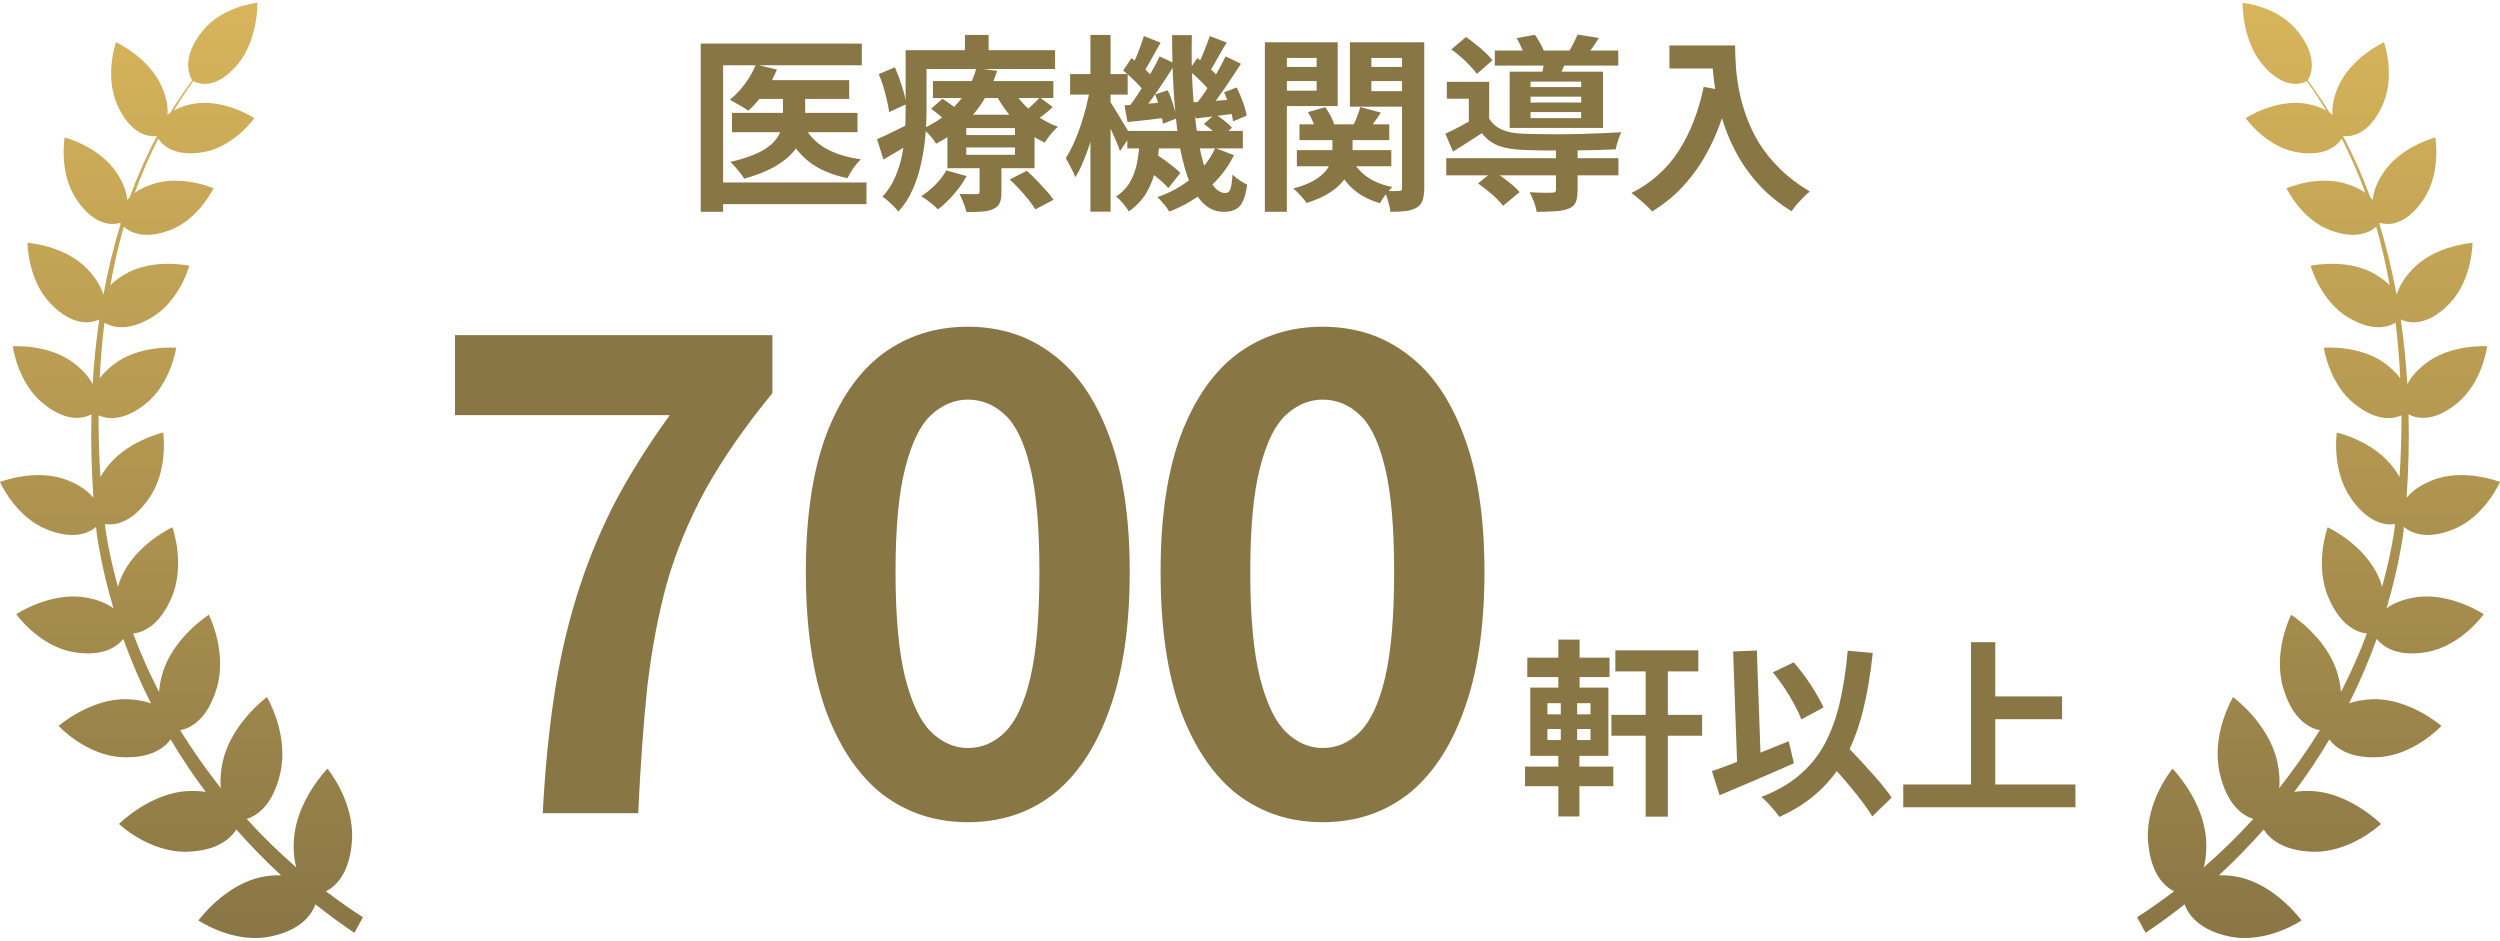
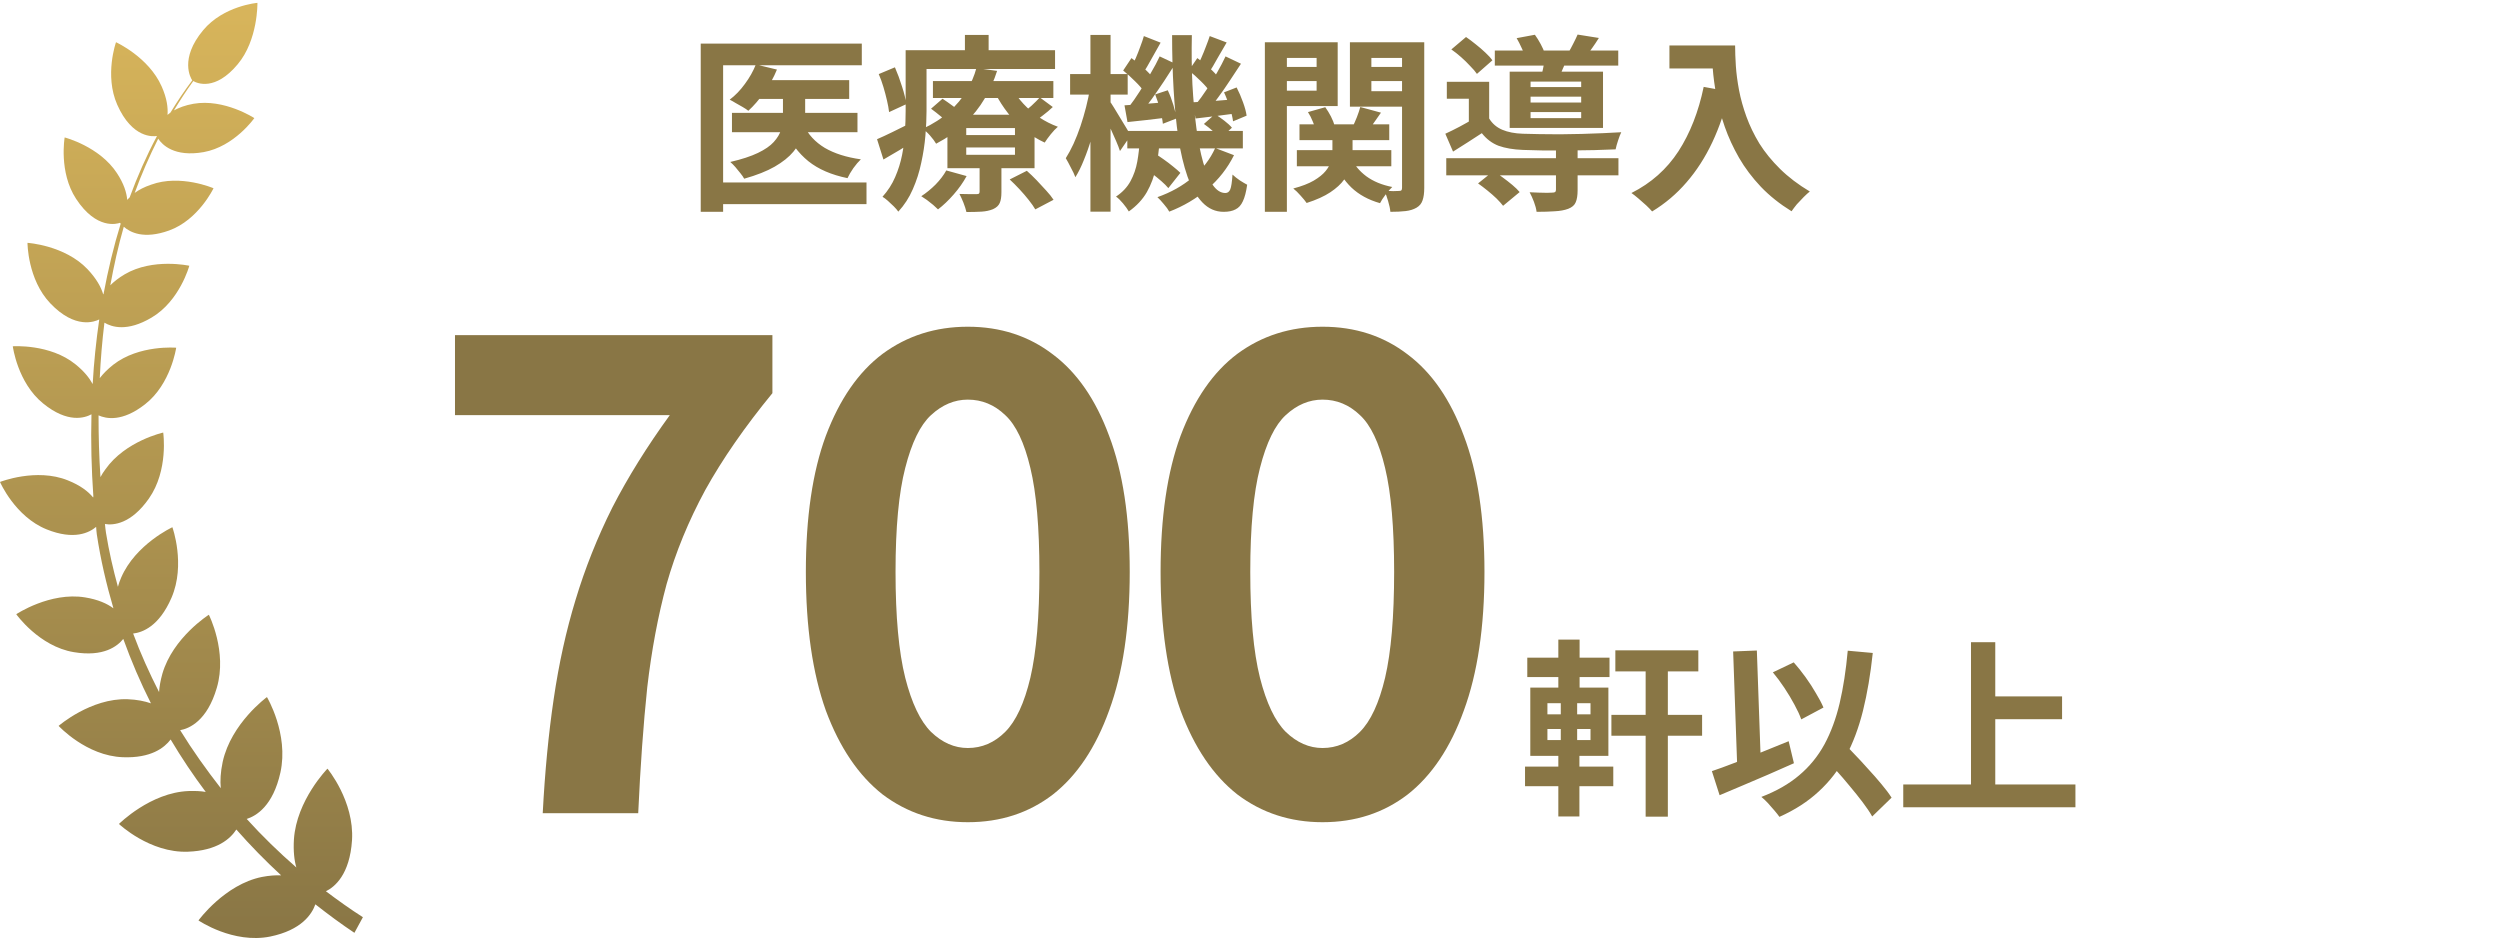
<svg xmlns="http://www.w3.org/2000/svg" width="186" height="70" viewBox="0 0 186 70" fill="none">
  <path d="M26.383 69.412C25.379 68.746 24.415 68.028 23.463 67.282C23.205 68.014 22.433 69.199 20.105 69.679C17.34 70.238 14.767 68.48 14.767 68.48C14.767 68.48 16.709 65.804 19.488 65.245C20.041 65.138 20.504 65.111 20.916 65.125C19.745 64.046 18.639 62.914 17.584 61.716C17.147 62.395 16.169 63.287 13.982 63.367C11.14 63.474 8.85 61.303 8.85 61.303C8.85 61.303 11.191 58.96 14.034 58.853C14.523 58.84 14.934 58.853 15.307 58.92C14.368 57.668 13.494 56.363 12.696 55.018C12.233 55.631 11.242 56.416 9.146 56.337C6.419 56.243 4.361 54.006 4.361 54.006C4.361 54.006 6.753 51.929 9.493 52.022C10.201 52.049 10.767 52.169 11.23 52.328C10.445 50.771 9.763 49.173 9.172 47.535C8.734 48.081 7.705 48.893 5.493 48.52C2.907 48.094 1.209 45.697 1.209 45.697C1.209 45.697 3.73 44.02 6.329 44.446C7.306 44.605 7.975 44.912 8.438 45.258C7.911 43.46 7.486 41.636 7.203 39.759C7.178 39.572 7.165 39.386 7.152 39.199C6.65 39.626 5.518 40.211 3.473 39.386C1.119 38.44 0 35.857 0 35.857C0 35.857 2.701 34.792 5.042 35.737C5.981 36.11 6.56 36.563 6.933 37.016C6.933 36.989 6.933 36.962 6.946 36.936C6.805 34.925 6.753 32.874 6.805 30.824C6.316 31.09 5.042 31.516 3.203 30.012C1.299 28.467 0.952 25.764 0.952 25.764C0.952 25.764 3.717 25.564 5.621 27.109C6.264 27.628 6.65 28.121 6.895 28.574C6.985 26.962 7.152 25.365 7.384 23.767C7.062 23.927 5.608 24.526 3.743 22.568C2.045 20.784 2.045 18.068 2.045 18.068C2.045 18.068 4.811 18.241 6.509 20.025C7.178 20.731 7.525 21.37 7.679 21.902C7.679 21.889 7.692 21.876 7.705 21.863C8.04 20.092 8.451 18.347 8.979 16.643C8.953 16.603 8.94 16.59 8.927 16.576C8.721 16.656 7.178 17.109 5.66 14.792C4.361 12.808 4.811 10.225 4.811 10.225C4.811 10.225 7.396 10.891 8.696 12.875C9.223 13.674 9.416 14.326 9.467 14.872C9.519 14.805 9.583 14.752 9.647 14.685C10.226 13.114 10.895 11.596 11.667 10.145C11.667 10.132 11.667 10.118 11.654 10.118C11.423 10.158 9.84 10.318 8.721 7.788C7.757 5.604 8.631 3.141 8.631 3.141C8.631 3.141 11.062 4.246 12.027 6.43C12.426 7.322 12.503 8.014 12.464 8.547C12.529 8.494 12.606 8.427 12.683 8.374C13.185 7.548 13.725 6.749 14.304 5.977C14.188 5.817 13.339 4.379 15.114 2.249C16.632 0.425 19.153 0.212 19.153 0.212C19.153 0.212 19.205 2.968 17.687 4.779C16.002 6.803 14.651 6.19 14.381 6.03C13.867 6.736 13.391 7.469 12.94 8.214C13.313 8.014 13.777 7.828 14.394 7.721C16.684 7.322 18.922 8.787 18.922 8.787C18.922 8.787 17.443 10.904 15.153 11.317C12.966 11.703 12.066 10.771 11.77 10.318C11.114 11.623 10.522 12.968 10.021 14.353C10.329 14.126 10.728 13.913 11.242 13.74C13.429 12.941 15.886 14.006 15.886 14.006C15.886 14.006 14.767 16.363 12.58 17.149C10.689 17.828 9.673 17.282 9.21 16.869C8.798 18.294 8.477 19.759 8.207 21.223C8.477 20.957 8.824 20.677 9.274 20.411C11.371 19.173 14.085 19.772 14.085 19.772C14.085 19.772 13.378 22.395 11.268 23.634C9.467 24.699 8.323 24.339 7.769 24.006C7.602 25.378 7.486 26.749 7.422 28.134C7.667 27.815 7.988 27.482 8.425 27.136C10.355 25.631 13.108 25.871 13.108 25.871C13.108 25.871 12.722 28.574 10.792 30.078C9.094 31.41 7.898 31.157 7.332 30.904C7.332 32.448 7.371 33.98 7.474 35.498C7.576 35.311 7.692 35.111 7.847 34.912C9.326 32.808 12.143 32.182 12.143 32.182C12.143 32.182 12.555 34.992 11.075 37.096C9.737 39 8.425 39.093 7.808 38.986C7.834 39.199 7.847 39.426 7.885 39.639C8.104 40.997 8.413 42.342 8.773 43.66C8.837 43.434 8.901 43.221 9.017 42.968C10.085 40.491 12.825 39.226 12.825 39.226C12.825 39.226 13.828 41.996 12.76 44.472C11.834 46.616 10.586 47.056 9.905 47.135C10.458 48.627 11.114 50.078 11.834 51.49C11.86 51.09 11.937 50.637 12.079 50.131C12.863 47.428 15.539 45.737 15.539 45.737C15.539 45.737 16.928 48.467 16.131 51.17C15.41 53.647 14.072 54.206 13.403 54.326C14.33 55.831 15.346 57.255 16.426 58.64C16.375 58.107 16.401 57.468 16.568 56.683C17.198 53.806 19.861 51.862 19.861 51.862C19.861 51.862 21.494 54.592 20.864 57.468C20.311 59.972 19.063 60.704 18.356 60.93C19.514 62.209 20.748 63.407 22.048 64.539C21.893 64.006 21.816 63.314 21.868 62.448C22.061 59.532 24.363 57.189 24.363 57.189C24.363 57.189 26.37 59.599 26.19 62.515C26.022 65.071 24.903 65.99 24.247 66.31C25.148 66.989 26.061 67.641 27 68.24L26.37 69.399L26.383 69.412Z" fill="url(#paint0_linear_17127_22067)" />
  <path d="M56.362 5.96H63.18V7.36H56.362V5.96ZM54.458 8.396H63.796V9.838H54.458V8.396ZM58.252 6.478H59.904V8.788C59.904 9.217 59.839 9.647 59.708 10.076C59.577 10.496 59.349 10.902 59.022 11.294C58.695 11.686 58.233 12.055 57.636 12.4C57.048 12.736 56.292 13.035 55.368 13.296C55.303 13.175 55.209 13.039 55.088 12.89C54.967 12.731 54.841 12.577 54.71 12.428C54.579 12.279 54.453 12.153 54.332 12.05C55.181 11.854 55.867 11.63 56.39 11.378C56.913 11.126 57.305 10.855 57.566 10.566C57.837 10.267 58.019 9.964 58.112 9.656C58.205 9.348 58.252 9.054 58.252 8.774V6.478ZM56.236 4.798L57.804 5.176C57.561 5.773 57.244 6.343 56.852 6.884C56.469 7.425 56.077 7.878 55.676 8.242C55.573 8.158 55.433 8.065 55.256 7.962C55.088 7.859 54.915 7.761 54.738 7.668C54.57 7.565 54.421 7.481 54.29 7.416C54.71 7.099 55.088 6.707 55.424 6.24C55.769 5.773 56.04 5.293 56.236 4.798ZM59.806 9.32C60.133 10.011 60.651 10.571 61.36 11C62.079 11.42 62.975 11.705 64.048 11.854C63.871 12.022 63.684 12.241 63.488 12.512C63.301 12.783 63.157 13.03 63.054 13.254C61.859 13.011 60.889 12.591 60.142 11.994C59.395 11.387 58.807 10.599 58.378 9.628L59.806 9.32ZM52.134 3.244H64.118V4.854H53.8V15.76H52.134V3.244ZM53.156 13.576H64.468V15.186H53.156V13.576ZM69.41 6.03H78.37V7.29H69.41V6.03ZM69.27 8.088L70.124 7.346C70.367 7.505 70.633 7.691 70.922 7.906C71.211 8.111 71.44 8.298 71.608 8.466L70.712 9.278C70.563 9.119 70.343 8.928 70.054 8.704C69.774 8.471 69.513 8.265 69.27 8.088ZM75.122 13.352L76.396 12.708C76.629 12.913 76.872 13.147 77.124 13.408C77.376 13.669 77.614 13.926 77.838 14.178C78.071 14.43 78.253 14.659 78.384 14.864L77.026 15.578C76.914 15.382 76.751 15.149 76.536 14.878C76.331 14.617 76.102 14.351 75.85 14.08C75.598 13.809 75.355 13.567 75.122 13.352ZM71.888 10.972V11.518H75.514V10.972H71.888ZM71.888 9.53V10.048H75.514V9.53H71.888ZM70.488 8.536H76.97V12.512H70.488V8.536ZM70.404 12.68L71.916 13.1C71.664 13.567 71.342 14.024 70.95 14.472C70.567 14.911 70.18 15.279 69.788 15.578C69.695 15.485 69.573 15.373 69.424 15.242C69.275 15.121 69.121 14.999 68.962 14.878C68.803 14.766 68.663 14.673 68.542 14.598C68.915 14.355 69.27 14.066 69.606 13.73C69.942 13.385 70.208 13.035 70.404 12.68ZM77.362 7.248L78.328 7.962C78.104 8.177 77.861 8.382 77.6 8.578C77.348 8.774 77.119 8.942 76.914 9.082L76.06 8.424C76.265 8.275 76.494 8.088 76.746 7.864C76.998 7.631 77.203 7.425 77.362 7.248ZM75.304 6.562C75.519 6.963 75.799 7.351 76.144 7.724C76.489 8.097 76.881 8.433 77.32 8.732C77.759 9.021 78.221 9.255 78.706 9.432C78.538 9.572 78.361 9.759 78.174 9.992C77.987 10.225 77.838 10.431 77.726 10.608C77.213 10.375 76.723 10.071 76.256 9.698C75.799 9.325 75.383 8.905 75.01 8.438C74.637 7.962 74.319 7.467 74.058 6.954L75.304 6.562ZM72.882 11.994H74.506V14.304C74.506 14.649 74.464 14.915 74.38 15.102C74.296 15.298 74.128 15.452 73.876 15.564C73.624 15.667 73.339 15.727 73.022 15.746C72.705 15.765 72.331 15.774 71.902 15.774C71.855 15.569 71.781 15.335 71.678 15.074C71.575 14.822 71.477 14.607 71.384 14.43C71.645 14.439 71.902 14.444 72.154 14.444C72.406 14.444 72.574 14.444 72.658 14.444C72.751 14.444 72.812 14.43 72.84 14.402C72.868 14.365 72.882 14.313 72.882 14.248V11.994ZM72.644 5.064L74.184 5.274C73.96 5.983 73.652 6.669 73.26 7.332C72.877 7.985 72.392 8.597 71.804 9.166C71.216 9.735 70.497 10.244 69.648 10.692C69.545 10.515 69.396 10.314 69.2 10.09C69.004 9.866 68.817 9.698 68.64 9.586C69.424 9.222 70.082 8.797 70.614 8.312C71.155 7.827 71.589 7.309 71.916 6.758C72.252 6.198 72.495 5.633 72.644 5.064ZM68.192 3.734H78.496V5.134H68.192V3.734ZM67.38 3.734H68.934V8.256C68.934 8.816 68.906 9.427 68.85 10.09C68.794 10.753 68.691 11.425 68.542 12.106C68.402 12.787 68.192 13.445 67.912 14.08C67.641 14.705 67.282 15.261 66.834 15.746C66.759 15.634 66.647 15.503 66.498 15.354C66.349 15.214 66.199 15.074 66.05 14.934C65.901 14.803 65.77 14.705 65.658 14.64C66.059 14.192 66.372 13.707 66.596 13.184C66.829 12.652 67.002 12.101 67.114 11.532C67.226 10.963 67.296 10.403 67.324 9.852C67.361 9.292 67.38 8.76 67.38 8.256V3.734ZM71.79 2.6H73.554V4.588H71.79V2.6ZM65.378 5.512L66.582 5.008C66.778 5.456 66.955 5.937 67.114 6.45C67.282 6.963 67.385 7.397 67.422 7.752L66.148 8.34C66.12 8.088 66.069 7.803 65.994 7.486C65.919 7.159 65.831 6.823 65.728 6.478C65.625 6.133 65.509 5.811 65.378 5.512ZM65.252 10.356C65.579 10.216 65.961 10.039 66.4 9.824C66.848 9.6 67.31 9.371 67.786 9.138L68.164 10.398C67.772 10.65 67.366 10.902 66.946 11.154C66.526 11.406 66.12 11.644 65.728 11.868L65.252 10.356ZM83.872 9.74H92.468V11.042H83.872V9.74ZM85.02 12.4L85.86 11.392C86.093 11.523 86.331 11.677 86.574 11.854C86.826 12.031 87.059 12.209 87.274 12.386C87.498 12.563 87.68 12.722 87.82 12.862L86.924 13.996C86.793 13.837 86.621 13.665 86.406 13.478C86.191 13.291 85.963 13.105 85.72 12.918C85.477 12.722 85.244 12.549 85.02 12.4ZM89.57 9.222L90.396 8.494C90.62 8.634 90.853 8.797 91.096 8.984C91.339 9.171 91.525 9.343 91.656 9.502L90.788 10.3C90.667 10.141 90.485 9.959 90.242 9.754C90.009 9.549 89.785 9.371 89.57 9.222ZM84.796 10.426H86.28C86.233 11.135 86.14 11.817 86 12.47C85.869 13.123 85.645 13.73 85.328 14.29C85.011 14.841 84.563 15.321 83.984 15.732C83.881 15.555 83.737 15.354 83.55 15.13C83.373 14.915 83.2 14.747 83.032 14.626C83.508 14.309 83.867 13.926 84.11 13.478C84.353 13.03 84.521 12.545 84.614 12.022C84.707 11.499 84.768 10.967 84.796 10.426ZM87.204 2.614H88.674C88.646 3.893 88.66 5.115 88.716 6.282C88.781 7.449 88.879 8.527 89.01 9.516C89.141 10.496 89.309 11.35 89.514 12.078C89.719 12.797 89.957 13.357 90.228 13.758C90.508 14.159 90.821 14.36 91.166 14.36C91.334 14.36 91.455 14.271 91.53 14.094C91.605 13.917 91.661 13.548 91.698 12.988C91.857 13.137 92.039 13.282 92.244 13.422C92.449 13.553 92.631 13.66 92.79 13.744C92.715 14.276 92.608 14.687 92.468 14.976C92.337 15.265 92.155 15.466 91.922 15.578C91.698 15.699 91.404 15.76 91.04 15.76C90.433 15.76 89.906 15.527 89.458 15.06C89.019 14.603 88.651 13.963 88.352 13.142C88.063 12.311 87.834 11.345 87.666 10.244C87.507 9.133 87.391 7.934 87.316 6.646C87.241 5.349 87.204 4.005 87.204 2.614ZM90.41 11.014L91.81 11.546C91.325 12.517 90.667 13.357 89.836 14.066C89.005 14.775 88.058 15.335 86.994 15.746C86.91 15.587 86.775 15.401 86.588 15.186C86.411 14.971 86.252 14.799 86.112 14.668C87.12 14.313 87.993 13.823 88.73 13.198C89.477 12.573 90.037 11.845 90.41 11.014ZM88.45 5.246L89.08 4.322C89.369 4.527 89.668 4.77 89.976 5.05C90.293 5.33 90.527 5.582 90.676 5.806L90.032 6.842C89.883 6.609 89.654 6.343 89.346 6.044C89.038 5.736 88.739 5.47 88.45 5.246ZM91.068 6.87L92.006 6.506C92.183 6.851 92.342 7.22 92.482 7.612C92.622 7.995 92.711 8.326 92.748 8.606L91.74 9.026C91.703 8.737 91.619 8.391 91.488 7.99C91.367 7.579 91.227 7.206 91.068 6.87ZM88.702 7.612C89.131 7.593 89.612 7.565 90.144 7.528C90.676 7.481 91.236 7.435 91.824 7.388L91.852 8.452C91.339 8.517 90.839 8.583 90.354 8.648C89.869 8.713 89.402 8.769 88.954 8.816L88.702 7.612ZM90.004 2.684L91.264 3.16C91.031 3.552 90.797 3.953 90.564 4.364C90.34 4.775 90.135 5.12 89.948 5.4L89.052 4.994C89.164 4.779 89.276 4.541 89.388 4.28C89.509 4.009 89.621 3.734 89.724 3.454C89.836 3.174 89.929 2.917 90.004 2.684ZM91.18 4.196L92.328 4.742C92.076 5.134 91.805 5.545 91.516 5.974C91.236 6.403 90.951 6.814 90.662 7.206C90.382 7.598 90.116 7.943 89.864 8.242L88.982 7.752C89.234 7.444 89.495 7.085 89.766 6.674C90.037 6.254 90.298 5.829 90.55 5.4C90.802 4.961 91.012 4.56 91.18 4.196ZM83.564 5.246L84.18 4.322C84.469 4.527 84.768 4.77 85.076 5.05C85.393 5.33 85.631 5.582 85.79 5.806L85.132 6.842C84.983 6.609 84.754 6.343 84.446 6.044C84.138 5.736 83.844 5.47 83.564 5.246ZM85.944 7.024L86.882 6.716C87.041 7.052 87.181 7.421 87.302 7.822C87.423 8.214 87.498 8.545 87.526 8.816L86.518 9.208C86.49 8.919 86.42 8.569 86.308 8.158C86.205 7.747 86.084 7.369 85.944 7.024ZM83.662 7.836C84.082 7.808 84.563 7.775 85.104 7.738C85.655 7.691 86.224 7.645 86.812 7.598L86.84 8.746C86.327 8.811 85.818 8.872 85.314 8.928C84.819 8.984 84.343 9.035 83.886 9.082L83.662 7.836ZM85.104 2.684L86.35 3.174C86.126 3.566 85.897 3.972 85.664 4.392C85.44 4.803 85.235 5.153 85.048 5.442L84.152 5.05C84.264 4.835 84.381 4.593 84.502 4.322C84.623 4.042 84.735 3.757 84.838 3.468C84.95 3.179 85.039 2.917 85.104 2.684ZM86.28 4.196L87.442 4.742C87.181 5.153 86.901 5.587 86.602 6.044C86.303 6.492 86.005 6.926 85.706 7.346C85.407 7.757 85.123 8.121 84.852 8.438L83.984 7.962C84.245 7.626 84.516 7.239 84.796 6.8C85.076 6.361 85.347 5.913 85.608 5.456C85.879 4.999 86.103 4.579 86.28 4.196ZM79.616 5.512H83.9V7.038H79.616V5.512ZM81.128 2.6H82.626V15.746H81.128V2.6ZM81.1 6.576L81.968 6.87C81.884 7.411 81.777 7.981 81.646 8.578C81.515 9.166 81.366 9.745 81.198 10.314C81.03 10.883 80.843 11.415 80.638 11.91C80.442 12.405 80.232 12.829 80.008 13.184C79.933 12.979 79.821 12.741 79.672 12.47C79.532 12.19 79.406 11.957 79.294 11.77C79.49 11.462 79.681 11.107 79.868 10.706C80.055 10.295 80.227 9.857 80.386 9.39C80.545 8.914 80.685 8.438 80.806 7.962C80.927 7.477 81.025 7.015 81.1 6.576ZM82.542 7.5C82.617 7.593 82.729 7.761 82.878 8.004C83.027 8.237 83.186 8.499 83.354 8.788C83.531 9.068 83.69 9.329 83.83 9.572C83.97 9.805 84.068 9.973 84.124 10.076L83.326 11.238C83.261 11.033 83.167 10.79 83.046 10.51C82.925 10.221 82.794 9.927 82.654 9.628C82.514 9.32 82.379 9.035 82.248 8.774C82.117 8.503 82.015 8.284 81.94 8.116L82.542 7.5ZM96.682 9.25H103.36V10.426H96.682V9.25ZM96.486 11.168H103.514V12.372H96.486V11.168ZM99.132 9.824H100.63V11.336C100.63 11.663 100.583 11.999 100.49 12.344C100.406 12.689 100.243 13.03 100 13.366C99.767 13.693 99.426 14.005 98.978 14.304C98.53 14.603 97.942 14.869 97.214 15.102C97.111 14.953 96.962 14.771 96.766 14.556C96.579 14.341 96.397 14.164 96.22 14.024C96.855 13.856 97.363 13.66 97.746 13.436C98.138 13.203 98.432 12.965 98.628 12.722C98.833 12.47 98.969 12.223 99.034 11.98C99.099 11.737 99.132 11.509 99.132 11.294V9.824ZM100.49 11.7C100.742 12.251 101.129 12.722 101.652 13.114C102.175 13.497 102.819 13.763 103.584 13.912C103.435 14.052 103.267 14.243 103.08 14.486C102.903 14.719 102.767 14.929 102.674 15.116C101.815 14.873 101.106 14.486 100.546 13.954C99.986 13.413 99.561 12.75 99.272 11.966L100.49 11.7ZM97.312 8.34L98.6 7.976C98.749 8.181 98.889 8.41 99.02 8.662C99.151 8.914 99.239 9.143 99.286 9.348L97.914 9.74C97.867 9.544 97.788 9.315 97.676 9.054C97.573 8.793 97.452 8.555 97.312 8.34ZM101.204 7.962L102.744 8.382C102.548 8.653 102.361 8.919 102.184 9.18C102.016 9.432 101.862 9.656 101.722 9.852L100.616 9.474C100.728 9.25 100.84 8.998 100.952 8.718C101.064 8.429 101.148 8.177 101.204 7.962ZM94.946 4.98H98.46V6.03H94.946V4.98ZM101.4 4.98H104.928V6.03H101.4V4.98ZM104.312 3.146H105.964V13.982C105.964 14.365 105.922 14.673 105.838 14.906C105.763 15.139 105.614 15.321 105.39 15.452C105.166 15.583 104.895 15.667 104.578 15.704C104.261 15.741 103.883 15.76 103.444 15.76C103.425 15.536 103.369 15.27 103.276 14.962C103.192 14.663 103.099 14.407 102.996 14.192C103.22 14.201 103.439 14.211 103.654 14.22C103.878 14.22 104.023 14.215 104.088 14.206C104.181 14.206 104.242 14.187 104.27 14.15C104.298 14.113 104.312 14.052 104.312 13.968V3.146ZM95.1 3.146H99.524V7.892H95.1V6.744H97.956V4.308H95.1V3.146ZM105.18 3.146V4.308H102.03V6.786H105.18V7.934H100.434V3.146H105.18ZM94.106 3.146H95.744V15.76H94.106V3.146ZM107.602 11.77H120.412V13.044H107.602V11.77ZM111.214 3.762H120.398V4.882H111.214V3.762ZM115.764 11.014H117.374V14.164C117.374 14.537 117.327 14.831 117.234 15.046C117.15 15.261 116.963 15.424 116.674 15.536C116.394 15.639 116.063 15.699 115.68 15.718C115.297 15.746 114.845 15.76 114.322 15.76C114.294 15.536 114.229 15.289 114.126 15.018C114.023 14.747 113.916 14.509 113.804 14.304C114.028 14.313 114.257 14.323 114.49 14.332C114.723 14.341 114.929 14.346 115.106 14.346C115.283 14.337 115.405 14.332 115.47 14.332C115.582 14.332 115.657 14.318 115.694 14.29C115.741 14.253 115.764 14.197 115.764 14.122V11.014ZM109.968 13.646L111.116 12.722C111.34 12.862 111.573 13.025 111.816 13.212C112.059 13.389 112.292 13.571 112.516 13.758C112.74 13.945 112.922 14.122 113.062 14.29L111.83 15.312C111.709 15.153 111.545 14.971 111.34 14.766C111.135 14.57 110.911 14.374 110.668 14.178C110.425 13.982 110.192 13.805 109.968 13.646ZM107.98 3.678L109.072 2.754C109.305 2.913 109.548 3.095 109.8 3.3C110.061 3.505 110.299 3.711 110.514 3.916C110.738 4.121 110.911 4.313 111.032 4.49L109.884 5.498C109.763 5.321 109.595 5.125 109.38 4.91C109.175 4.686 108.951 4.467 108.708 4.252C108.465 4.037 108.223 3.846 107.98 3.678ZM112.838 2.838L114.196 2.586C114.345 2.791 114.49 3.025 114.63 3.286C114.77 3.538 114.868 3.767 114.924 3.972L113.496 4.252C113.44 4.065 113.347 3.841 113.216 3.58C113.095 3.309 112.969 3.062 112.838 2.838ZM113.874 7.192V7.626H117.64V7.192H113.874ZM113.874 8.34V8.788H117.64V8.34H113.874ZM113.874 6.072V6.478H117.64V6.072H113.874ZM112.32 5.33H119.264V9.516H112.32V5.33ZM110.794 6.086V9.376H109.282V7.346H107.644V6.086H110.794ZM114.952 4.224L116.618 4.336C116.506 4.597 116.399 4.84 116.296 5.064C116.203 5.288 116.119 5.484 116.044 5.652L114.714 5.484C114.77 5.279 114.817 5.064 114.854 4.84C114.901 4.607 114.933 4.401 114.952 4.224ZM117.374 2.572L118.956 2.824C118.788 3.095 118.62 3.347 118.452 3.58C118.293 3.804 118.149 4 118.018 4.168L116.688 3.916C116.809 3.711 116.931 3.487 117.052 3.244C117.183 2.992 117.29 2.768 117.374 2.572ZM110.794 8.816C111.027 9.199 111.354 9.479 111.774 9.656C112.194 9.833 112.703 9.931 113.3 9.95C113.645 9.959 114.051 9.969 114.518 9.978C114.994 9.987 115.503 9.992 116.044 9.992C116.585 9.983 117.131 9.973 117.682 9.964C118.233 9.945 118.76 9.927 119.264 9.908C119.777 9.88 120.23 9.857 120.622 9.838C120.547 9.987 120.468 10.193 120.384 10.454C120.3 10.706 120.239 10.925 120.202 11.112C119.754 11.131 119.227 11.149 118.62 11.168C118.013 11.177 117.383 11.187 116.73 11.196C116.077 11.196 115.451 11.196 114.854 11.196C114.257 11.187 113.739 11.173 113.3 11.154C112.591 11.126 111.989 11.023 111.494 10.846C111.009 10.659 110.593 10.347 110.248 9.908C109.912 10.132 109.567 10.356 109.212 10.58C108.867 10.804 108.498 11.037 108.106 11.28L107.532 9.95C107.859 9.801 108.209 9.628 108.582 9.432C108.965 9.227 109.329 9.021 109.674 8.816H110.794ZM124.206 3.384H128.182V5.092H124.206V3.384ZM127.356 3.384H129.092C129.092 3.832 129.111 4.341 129.148 4.91C129.185 5.47 129.265 6.072 129.386 6.716C129.507 7.351 129.689 8.004 129.932 8.676C130.175 9.348 130.497 10.015 130.898 10.678C131.309 11.331 131.822 11.961 132.438 12.568C133.054 13.175 133.791 13.735 134.65 14.248C134.529 14.341 134.379 14.477 134.202 14.654C134.025 14.831 133.852 15.013 133.684 15.2C133.525 15.396 133.395 15.569 133.292 15.718C132.415 15.177 131.654 14.57 131.01 13.898C130.366 13.217 129.825 12.498 129.386 11.742C128.947 10.977 128.593 10.207 128.322 9.432C128.051 8.648 127.846 7.887 127.706 7.15C127.566 6.403 127.473 5.708 127.426 5.064C127.379 4.42 127.356 3.86 127.356 3.384ZM126.754 6.464L128.672 6.814C128.355 8.195 127.93 9.451 127.398 10.58C126.866 11.709 126.227 12.703 125.48 13.562C124.743 14.421 123.889 15.144 122.918 15.732C122.815 15.611 122.671 15.461 122.484 15.284C122.297 15.116 122.101 14.943 121.896 14.766C121.7 14.598 121.527 14.463 121.378 14.36C122.843 13.623 124.01 12.587 124.878 11.252C125.746 9.908 126.371 8.312 126.754 6.464Z" fill="#897645" />
  <path d="M40.379 60.5C40.539 57.428 40.811 54.596 41.195 52.004C41.579 49.38 42.123 46.916 42.827 44.612C43.531 42.276 44.443 39.988 45.563 37.748C46.715 35.508 48.139 33.22 49.835 30.884H33.851V24.932H57.467V29.252C55.419 31.748 53.755 34.148 52.475 36.452C51.227 38.756 50.267 41.092 49.595 43.46C48.955 45.828 48.475 48.388 48.155 51.14C47.867 53.892 47.643 57.012 47.483 60.5H40.379ZM72.004 61.172C69.604 61.172 67.492 60.484 65.668 59.108C63.876 57.7 62.468 55.62 61.444 52.868C60.452 50.084 59.956 46.644 59.956 42.548C59.956 38.484 60.452 35.108 61.444 32.42C62.468 29.7 63.876 27.668 65.668 26.324C67.492 24.98 69.604 24.308 72.004 24.308C74.436 24.308 76.548 24.996 78.34 26.372C80.132 27.716 81.524 29.732 82.516 32.42C83.54 35.108 84.052 38.484 84.052 42.548C84.052 46.644 83.54 50.084 82.516 52.868C81.524 55.62 80.132 57.7 78.34 59.108C76.548 60.484 74.436 61.172 72.004 61.172ZM72.004 55.652C73.06 55.652 73.988 55.252 74.788 54.452C75.588 53.652 76.212 52.308 76.66 50.42C77.108 48.5 77.332 45.876 77.332 42.548C77.332 39.252 77.108 36.676 76.66 34.82C76.212 32.932 75.588 31.62 74.788 30.884C73.988 30.116 73.06 29.732 72.004 29.732C71.012 29.732 70.1 30.116 69.268 30.884C68.468 31.62 67.828 32.932 67.348 34.82C66.868 36.676 66.628 39.252 66.628 42.548C66.628 45.876 66.868 48.5 67.348 50.42C67.828 52.308 68.468 53.652 69.268 54.452C70.1 55.252 71.012 55.652 72.004 55.652ZM98.396 61.172C95.996 61.172 93.884 60.484 92.06 59.108C90.268 57.7 88.86 55.62 87.836 52.868C86.844 50.084 86.348 46.644 86.348 42.548C86.348 38.484 86.844 35.108 87.836 32.42C88.86 29.7 90.268 27.668 92.06 26.324C93.884 24.98 95.996 24.308 98.396 24.308C100.828 24.308 102.94 24.996 104.732 26.372C106.524 27.716 107.916 29.732 108.908 32.42C109.932 35.108 110.444 38.484 110.444 42.548C110.444 46.644 109.932 50.084 108.908 52.868C107.916 55.62 106.524 57.7 104.732 59.108C102.94 60.484 100.828 61.172 98.396 61.172ZM98.396 55.652C99.452 55.652 100.38 55.252 101.18 54.452C101.98 53.652 102.604 52.308 103.052 50.42C103.5 48.5 103.724 45.876 103.724 42.548C103.724 39.252 103.5 36.676 103.052 34.82C102.604 32.932 101.98 31.62 101.18 30.884C100.38 30.116 99.452 29.732 98.396 29.732C97.404 29.732 96.492 30.116 95.66 30.884C94.86 31.62 94.22 32.932 93.74 34.82C93.26 36.676 93.02 39.252 93.02 42.548C93.02 45.876 93.26 48.5 93.74 50.42C94.22 52.308 94.86 53.652 95.66 54.452C96.492 55.252 97.404 55.652 98.396 55.652Z" fill="#897645" />
  <path d="M120.182 48.384H126.356V49.952H120.182V48.384ZM119.888 53.186H126.636V54.74H119.888V53.186ZM122.436 48.93H124.088V60.76H122.436V48.93ZM113.63 48.93H119.748V50.372H113.63V48.93ZM113.462 57.036H120.028V58.492H113.462V57.036ZM115.94 47.586H117.522V51.73H115.94V47.586ZM116.122 51.716H117.34V55.608H117.508V60.746H115.94V55.608H116.122V51.716ZM115.128 54.236V55.062H118.334V54.236H115.128ZM115.128 52.318V53.144H118.334V52.318H115.128ZM113.854 51.156H119.664V56.238H113.854V51.156ZM131.9 50.022L133.454 49.28C133.753 49.616 134.047 49.985 134.336 50.386C134.625 50.787 134.882 51.184 135.106 51.576C135.339 51.959 135.526 52.313 135.666 52.64L134.014 53.522C133.902 53.205 133.734 52.841 133.51 52.43C133.286 52.01 133.034 51.59 132.754 51.17C132.474 50.75 132.189 50.367 131.9 50.022ZM127.364 57.372C127.84 57.213 128.391 57.013 129.016 56.77C129.651 56.527 130.313 56.266 131.004 55.986C131.704 55.706 132.395 55.426 133.076 55.146L133.468 56.784C132.843 57.064 132.208 57.344 131.564 57.624C130.92 57.904 130.285 58.175 129.66 58.436C129.044 58.697 128.47 58.94 127.938 59.164L127.364 57.372ZM135.568 56.126L136.856 54.936C137.173 55.272 137.514 55.631 137.878 56.014C138.251 56.397 138.615 56.789 138.97 57.19C139.334 57.582 139.67 57.965 139.978 58.338C140.286 58.702 140.538 59.038 140.734 59.346L139.292 60.746C139.115 60.429 138.877 60.074 138.578 59.682C138.289 59.299 137.971 58.903 137.626 58.492C137.29 58.081 136.94 57.675 136.576 57.274C136.221 56.863 135.885 56.481 135.568 56.126ZM137.472 48.412L139.334 48.58C139.166 50.167 138.923 51.599 138.606 52.878C138.289 54.147 137.864 55.281 137.332 56.28C136.8 57.269 136.128 58.137 135.316 58.884C134.513 59.631 133.538 60.261 132.39 60.774C132.306 60.653 132.185 60.499 132.026 60.312C131.867 60.125 131.699 59.934 131.522 59.738C131.345 59.551 131.186 59.402 131.046 59.29C132.166 58.861 133.104 58.324 133.86 57.68C134.625 57.036 135.251 56.271 135.736 55.384C136.221 54.488 136.599 53.466 136.87 52.318C137.141 51.161 137.341 49.859 137.472 48.412ZM128.946 48.468L130.71 48.398L131.032 57.498L129.268 57.568L128.946 48.468ZM147.594 51.814H153.418V53.508H147.594V51.814ZM141.602 58.366H154.412V60.06H141.602V58.366ZM146.642 47.782H148.448V59.304H146.642V47.782Z" fill="#897645" />
-   <path d="M159.617 69.412C160.621 68.746 161.586 68.028 162.537 67.282C162.795 68.014 163.566 69.199 165.895 69.679C168.66 70.238 171.233 68.48 171.233 68.48C171.233 68.48 169.291 65.804 166.512 65.245C165.959 65.138 165.496 65.111 165.084 65.125C166.255 64.046 167.361 62.914 168.416 61.716C168.853 62.395 169.831 63.287 172.018 63.367C174.86 63.474 177.15 61.303 177.15 61.303C177.15 61.303 174.809 58.96 171.966 58.853C171.477 58.84 171.066 58.853 170.693 58.92C171.632 57.668 172.506 56.363 173.304 55.018C173.767 55.631 174.758 56.416 176.854 56.337C179.581 56.243 181.639 54.006 181.639 54.006C181.639 54.006 179.247 51.929 176.507 52.022C175.799 52.049 175.233 52.169 174.77 52.328C175.555 50.771 176.237 49.173 176.828 47.535C177.266 48.081 178.295 48.893 180.507 48.52C183.093 48.094 184.791 45.697 184.791 45.697C184.791 45.697 182.27 44.02 179.671 44.446C178.694 44.605 178.025 44.912 177.562 45.258C178.089 43.46 178.514 41.636 178.797 39.759C178.822 39.572 178.835 39.386 178.848 39.199C179.35 39.626 180.482 40.211 182.527 39.386C184.881 38.44 186 35.857 186 35.857C186 35.857 183.299 34.792 180.958 35.737C180.019 36.11 179.44 36.563 179.067 37.016C179.067 36.989 179.067 36.962 179.054 36.936C179.195 34.925 179.247 32.874 179.195 30.824C179.684 31.09 180.958 31.516 182.797 30.012C184.701 28.467 185.048 25.764 185.048 25.764C185.048 25.764 182.283 25.564 180.379 27.109C179.736 27.628 179.35 28.121 179.105 28.574C179.015 26.962 178.848 25.365 178.616 23.767C178.938 23.927 180.392 24.526 182.257 22.568C183.955 20.784 183.955 18.068 183.955 18.068C183.955 18.068 181.189 18.241 179.491 20.025C178.822 20.731 178.475 21.37 178.321 21.902C178.321 21.889 178.308 21.876 178.295 21.863C177.96 20.092 177.549 18.347 177.021 16.643C177.047 16.603 177.06 16.59 177.073 16.576C177.279 16.656 178.822 17.109 180.34 14.792C181.639 12.808 181.189 10.225 181.189 10.225C181.189 10.225 178.604 10.891 177.304 12.875C176.777 13.674 176.584 14.326 176.533 14.872C176.481 14.805 176.417 14.752 176.353 14.685C175.774 13.114 175.105 11.596 174.333 10.145C174.333 10.132 174.333 10.118 174.346 10.118C174.577 10.158 176.16 10.318 177.279 7.788C178.243 5.604 177.369 3.141 177.369 3.141C177.369 3.141 174.938 4.246 173.973 6.43C173.574 7.322 173.497 8.014 173.535 8.547C173.471 8.494 173.394 8.427 173.317 8.374C172.815 7.548 172.275 6.749 171.696 5.977C171.812 5.817 172.661 4.379 170.886 2.249C169.368 0.425 166.847 0.212 166.847 0.212C166.847 0.212 166.795 2.968 168.313 4.779C169.998 6.803 171.349 6.19 171.619 6.03C172.133 6.736 172.609 7.469 173.06 8.214C172.687 8.014 172.223 7.828 171.606 7.721C169.316 7.322 167.078 8.787 167.078 8.787C167.078 8.787 168.557 10.904 170.847 11.317C173.034 11.703 173.934 10.771 174.23 10.318C174.886 11.623 175.478 12.968 175.98 14.353C175.671 14.126 175.272 13.913 174.758 13.74C172.571 12.941 170.114 14.006 170.114 14.006C170.114 14.006 171.233 16.363 173.42 17.149C175.311 17.828 176.327 17.282 176.79 16.869C177.202 18.294 177.523 19.759 177.793 21.223C177.523 20.957 177.176 20.677 176.726 20.411C174.629 19.173 171.915 19.772 171.915 19.772C171.915 19.772 172.622 22.395 174.732 23.634C176.533 24.699 177.677 24.339 178.231 24.006C178.398 25.378 178.514 26.749 178.578 28.134C178.333 27.815 178.012 27.482 177.575 27.136C175.645 25.631 172.892 25.871 172.892 25.871C172.892 25.871 173.278 28.574 175.208 30.078C176.906 31.41 178.102 31.157 178.668 30.904C178.668 32.448 178.629 33.98 178.526 35.498C178.424 35.311 178.308 35.111 178.153 34.912C176.674 32.808 173.857 32.182 173.857 32.182C173.857 32.182 173.445 34.992 174.925 37.096C176.263 39 177.575 39.093 178.192 38.986C178.166 39.199 178.153 39.426 178.115 39.639C177.896 40.997 177.587 42.342 177.227 43.66C177.163 43.434 177.099 43.221 176.983 42.968C175.915 40.491 173.175 39.226 173.175 39.226C173.175 39.226 172.172 41.996 173.24 44.472C174.166 46.616 175.414 47.056 176.095 47.135C175.542 48.627 174.886 50.078 174.166 51.49C174.14 51.09 174.063 50.637 173.921 50.131C173.137 47.428 170.461 45.737 170.461 45.737C170.461 45.737 169.072 48.467 169.869 51.17C170.59 53.647 171.928 54.206 172.596 54.326C171.67 55.831 170.654 57.255 169.574 58.64C169.625 58.107 169.599 57.468 169.432 56.683C168.802 53.806 166.139 51.862 166.139 51.862C166.139 51.862 164.505 54.592 165.136 57.468C165.689 59.972 166.937 60.704 167.644 60.93C166.486 62.209 165.252 63.407 163.952 64.539C164.107 64.006 164.184 63.314 164.132 62.448C163.939 59.532 161.637 57.189 161.637 57.189C161.637 57.189 159.63 59.599 159.81 62.515C159.978 65.071 161.097 65.99 161.753 66.31C160.852 66.989 159.939 67.641 159 68.24L159.63 69.399L159.617 69.412Z" fill="url(#paint1_linear_17127_22067)" />
  <defs>
    <linearGradient id="paint0_linear_17127_22067" x1="13.5" y1="0.212" x2="13.5" y2="69.788" gradientUnits="userSpaceOnUse">
      <stop stop-color="#D8B55B" />
      <stop offset="1" stop-color="#897645" />
    </linearGradient>
    <linearGradient id="paint1_linear_17127_22067" x1="172.5" y1="0.212" x2="172.5" y2="69.788" gradientUnits="userSpaceOnUse">
      <stop stop-color="#D8B55B" />
      <stop offset="1" stop-color="#897645" />
    </linearGradient>
  </defs>
</svg>